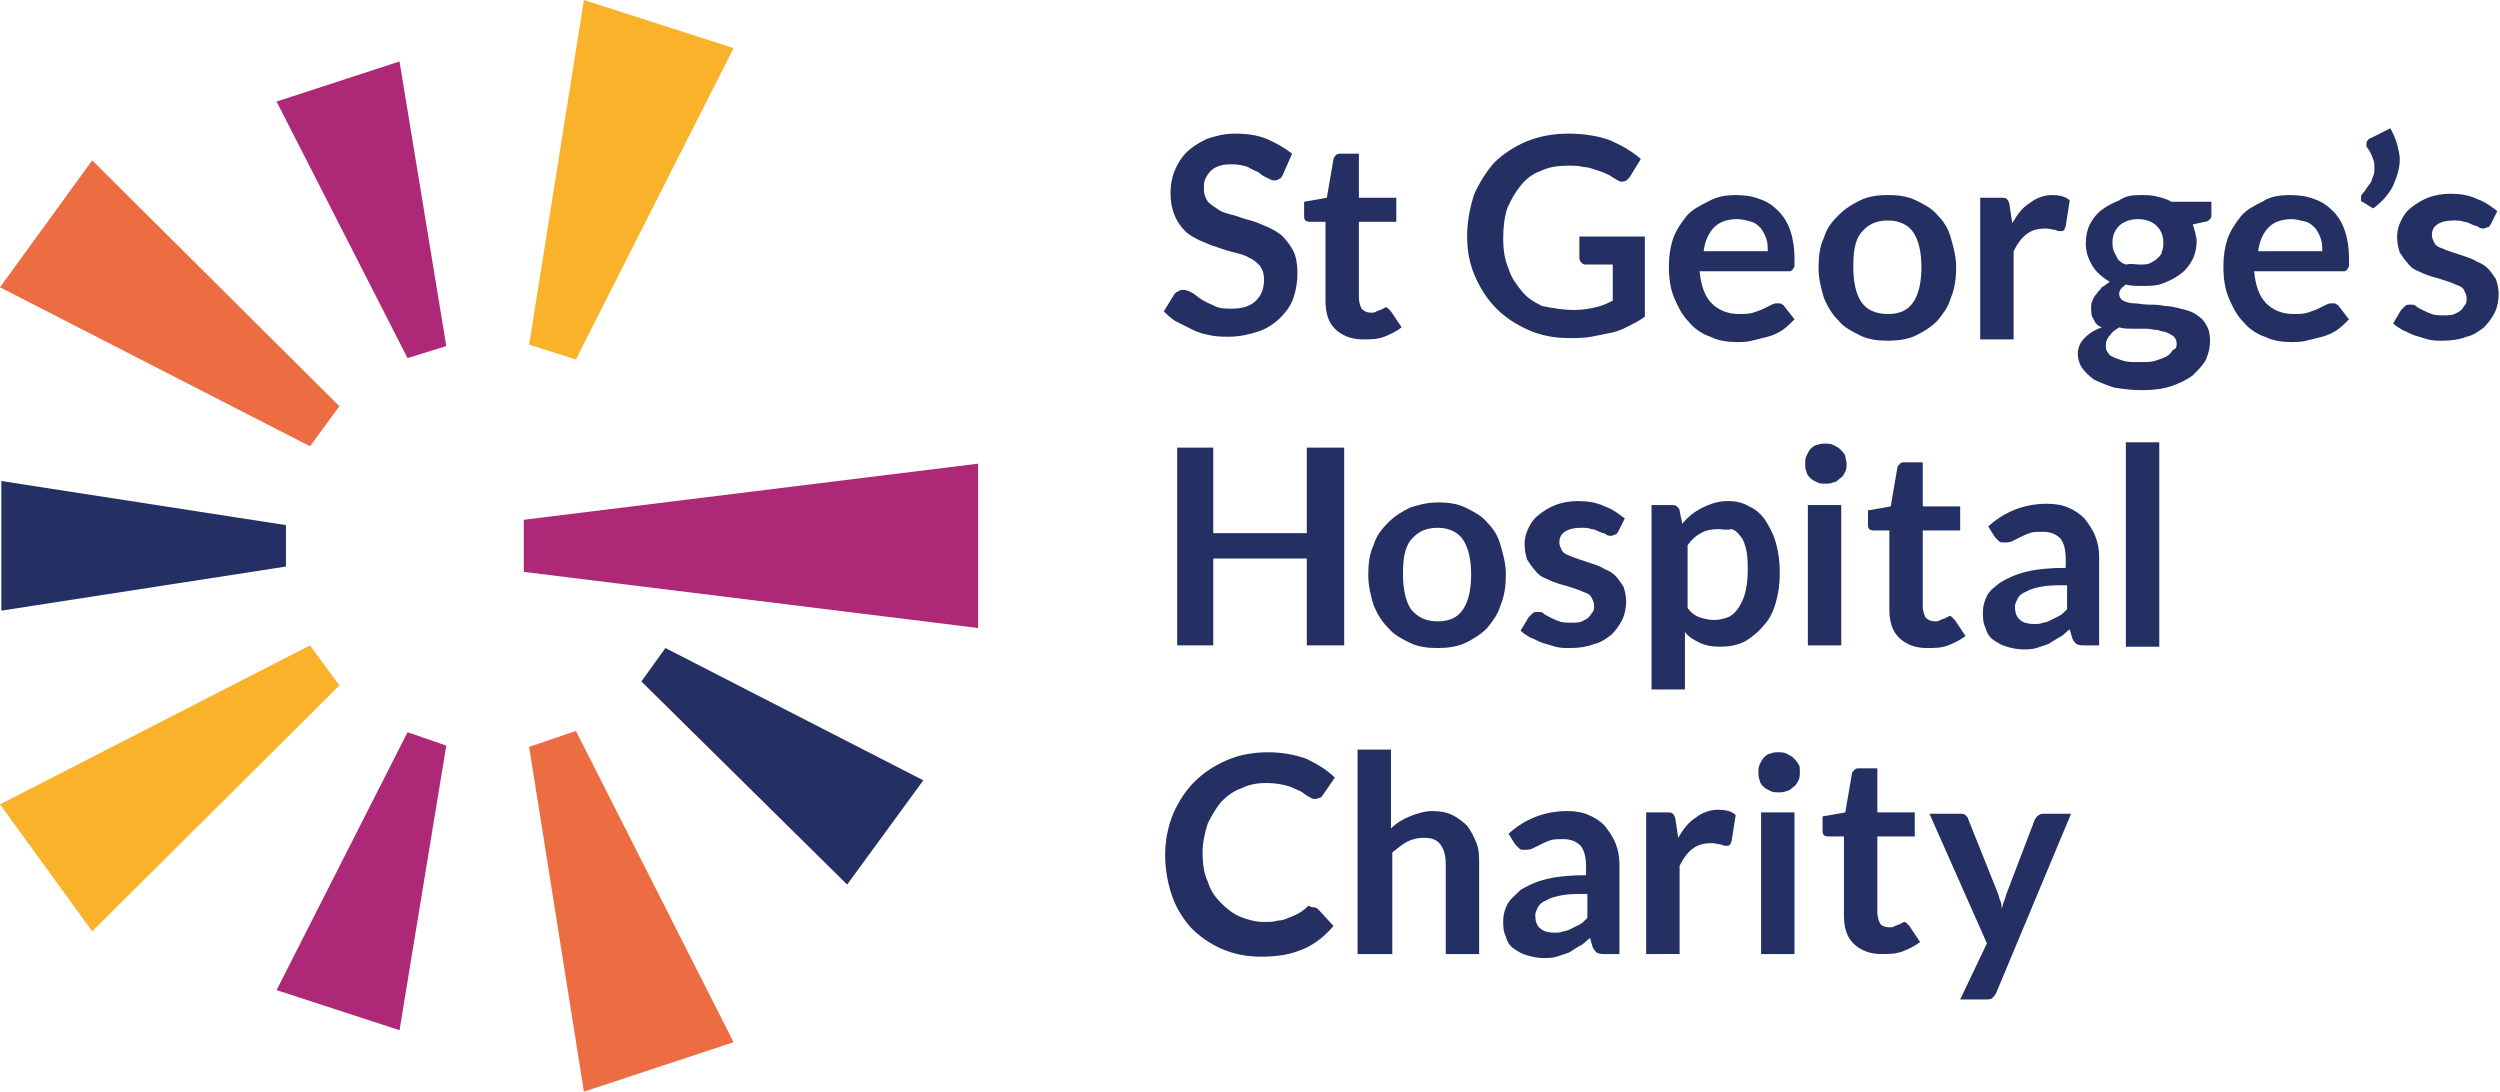
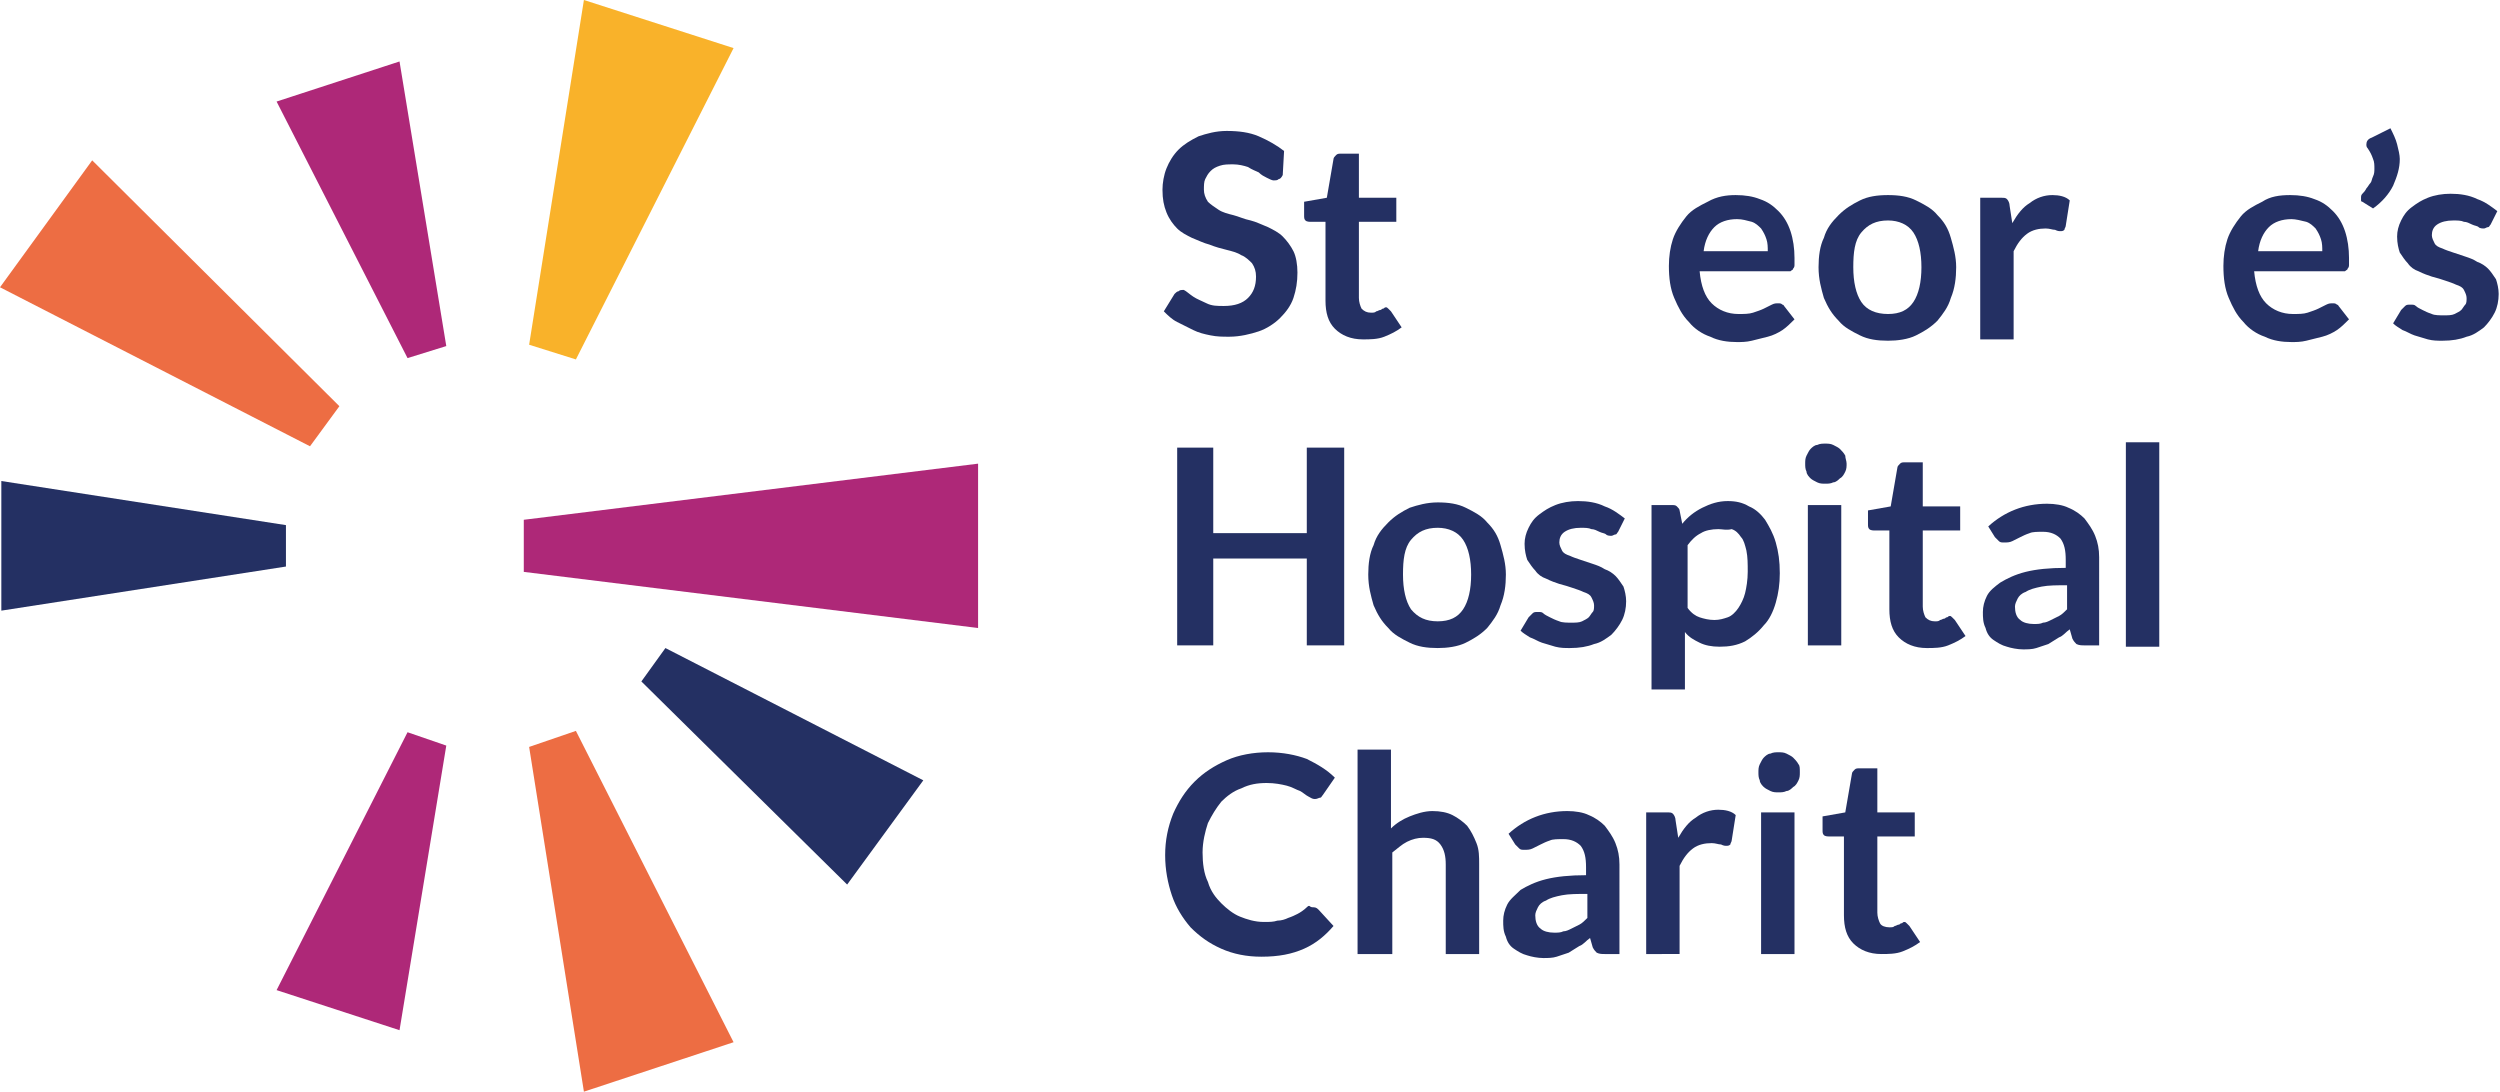
<svg xmlns="http://www.w3.org/2000/svg" version="1.1" id="Layer_1" x="0px" y="0px" viewBox="0 0 187.1 81.7" style="enable-background:new 0 0 187.1 81.7;" xml:space="preserve">
  <style type="text/css">
	.st0{fill:#243063;}
	.st1{fill:#F9B22A;}
	.st2{fill:#AE2878;}
	.st3{fill:#ED6D43;}
</style>
  <g>
-     <path class="st0" d="M96,13.1c-0.1,0.2-0.2,0.3-0.3,0.3c-0.1,0.1-0.2,0.1-0.4,0.1c-0.1,0-0.3-0.1-0.5-0.2c-0.2-0.1-0.4-0.2-0.6-0.4   c-0.2-0.1-0.5-0.2-0.8-0.4c-0.3-0.1-0.7-0.2-1.1-0.2c-0.4,0-0.7,0-1,0.1c-0.3,0.1-0.5,0.2-0.7,0.4c-0.2,0.2-0.3,0.4-0.4,0.6   c-0.1,0.2-0.1,0.5-0.1,0.8c0,0.3,0.1,0.6,0.3,0.9c0.2,0.2,0.5,0.4,0.8,0.6c0.3,0.2,0.7,0.3,1.1,0.4s0.8,0.3,1.3,0.4   c0.4,0.1,0.8,0.3,1.3,0.5c0.4,0.2,0.8,0.4,1.1,0.7c0.3,0.3,0.6,0.7,0.8,1.1c0.2,0.4,0.3,1,0.3,1.6c0,0.7-0.1,1.3-0.3,1.9   c-0.2,0.6-0.6,1.1-1,1.5c-0.4,0.4-1,0.8-1.6,1c-0.6,0.2-1.4,0.4-2.2,0.4c-0.5,0-0.9,0-1.4-0.1c-0.5-0.1-0.9-0.2-1.3-0.4   c-0.4-0.2-0.8-0.4-1.2-0.6c-0.4-0.2-0.7-0.5-1-0.8l0.8-1.3c0.1-0.1,0.2-0.2,0.3-0.2c0.1-0.1,0.2-0.1,0.4-0.1c0.2,0,0.4,0.1,0.6,0.2   c0.2,0.1,0.4,0.3,0.7,0.5c0.3,0.2,0.6,0.3,1,0.5s0.8,0.2,1.3,0.2c0.8,0,1.4-0.2,1.8-0.6s0.6-0.9,0.6-1.6c0-0.4-0.1-0.7-0.3-1   c-0.2-0.2-0.5-0.5-0.8-0.6c-0.3-0.2-0.7-0.3-1.1-0.4c-0.4-0.1-0.8-0.2-1.3-0.4c-0.4-0.1-0.8-0.3-1.3-0.5c-0.4-0.2-0.8-0.4-1.1-0.7   c-0.3-0.3-0.6-0.7-0.8-1.2c-0.2-0.5-0.3-1-0.3-1.7c0-0.5,0.1-1.1,0.3-1.6c0.2-0.5,0.5-1,0.9-1.4c0.4-0.4,0.9-0.7,1.5-1   c0.6-0.2,1.3-0.4,2.1-0.4c0.9,0,1.7,0.1,2.4,0.4c0.7,0.3,1.4,0.7,1.9,1.1L96,13.1z" />
+     <path class="st0" d="M96,13.1c-0.1,0.2-0.2,0.3-0.3,0.3c-0.1,0.1-0.2,0.1-0.4,0.1c-0.1,0-0.3-0.1-0.5-0.2c-0.2-0.1-0.4-0.2-0.6-0.4   c-0.2-0.1-0.5-0.2-0.8-0.4c-0.3-0.1-0.7-0.2-1.1-0.2c-0.4,0-0.7,0-1,0.1c-0.3,0.1-0.5,0.2-0.7,0.4c-0.2,0.2-0.3,0.4-0.4,0.6   c-0.1,0.2-0.1,0.5-0.1,0.8c0,0.3,0.1,0.6,0.3,0.9c0.2,0.2,0.5,0.4,0.8,0.6c0.3,0.2,0.7,0.3,1.1,0.4s0.8,0.3,1.3,0.4   c0.4,0.1,0.8,0.3,1.3,0.5c0.4,0.2,0.8,0.4,1.1,0.7c0.3,0.3,0.6,0.7,0.8,1.1c0.2,0.4,0.3,1,0.3,1.6c0,0.7-0.1,1.3-0.3,1.9   c-0.2,0.6-0.6,1.1-1,1.5c-0.4,0.4-1,0.8-1.6,1c-0.6,0.2-1.4,0.4-2.2,0.4c-0.5,0-0.9,0-1.4-0.1c-0.5-0.1-0.9-0.2-1.3-0.4   c-0.4-0.2-0.8-0.4-1.2-0.6c-0.4-0.2-0.7-0.5-1-0.8l0.8-1.3c0.1-0.1,0.2-0.2,0.3-0.2c0.1-0.1,0.2-0.1,0.4-0.1c0.2,0.1,0.4,0.3,0.7,0.5c0.3,0.2,0.6,0.3,1,0.5s0.8,0.2,1.3,0.2c0.8,0,1.4-0.2,1.8-0.6s0.6-0.9,0.6-1.6c0-0.4-0.1-0.7-0.3-1   c-0.2-0.2-0.5-0.5-0.8-0.6c-0.3-0.2-0.7-0.3-1.1-0.4c-0.4-0.1-0.8-0.2-1.3-0.4c-0.4-0.1-0.8-0.3-1.3-0.5c-0.4-0.2-0.8-0.4-1.1-0.7   c-0.3-0.3-0.6-0.7-0.8-1.2c-0.2-0.5-0.3-1-0.3-1.7c0-0.5,0.1-1.1,0.3-1.6c0.2-0.5,0.5-1,0.9-1.4c0.4-0.4,0.9-0.7,1.5-1   c0.6-0.2,1.3-0.4,2.1-0.4c0.9,0,1.7,0.1,2.4,0.4c0.7,0.3,1.4,0.7,1.9,1.1L96,13.1z" />
    <path class="st0" d="M102,25.4c-0.9,0-1.6-0.3-2.1-0.8c-0.5-0.5-0.7-1.2-0.7-2.1v-5.9h-1.1c-0.1,0-0.3,0-0.4-0.1s-0.1-0.2-0.1-0.4   v-1l1.7-0.3l0.5-2.9c0-0.1,0.1-0.2,0.2-0.3s0.2-0.1,0.4-0.1h1.3v3.3h2.8v1.8h-2.8v5.7c0,0.3,0.1,0.6,0.2,0.8   c0.2,0.2,0.4,0.3,0.7,0.3c0.2,0,0.3,0,0.4-0.1c0.1,0,0.2-0.1,0.3-0.1c0.1,0,0.1-0.1,0.2-0.1c0.1,0,0.1-0.1,0.2-0.1   c0.1,0,0.1,0,0.2,0.1c0,0,0.1,0.1,0.2,0.2l0.8,1.2c-0.4,0.3-0.8,0.5-1.3,0.7S102.5,25.4,102,25.4" />
-     <path class="st0" d="M117.8,23.2c0.6,0,1.2-0.1,1.6-0.2c0.5-0.1,0.9-0.3,1.3-0.5v-2.7h-1.9c-0.2,0-0.3,0-0.4-0.1   c-0.1-0.1-0.2-0.2-0.2-0.4v-1.6h4.9v6c-0.4,0.3-0.8,0.5-1.2,0.7c-0.4,0.2-0.8,0.4-1.3,0.5s-1,0.2-1.5,0.3c-0.5,0.1-1.1,0.1-1.7,0.1   c-1.1,0-2.1-0.2-3-0.6c-0.9-0.4-1.7-0.9-2.4-1.6c-0.7-0.7-1.2-1.5-1.6-2.4c-0.4-0.9-0.6-1.9-0.6-3c0-1.1,0.2-2.1,0.5-3.1   c0.4-0.9,0.9-1.7,1.5-2.4c0.7-0.7,1.5-1.2,2.4-1.6c1-0.4,2-0.6,3.2-0.6c1.2,0,2.3,0.2,3.1,0.5c0.9,0.4,1.6,0.8,2.3,1.4l-0.8,1.3   c-0.2,0.3-0.4,0.4-0.6,0.4c-0.2,0-0.3-0.1-0.5-0.2c-0.2-0.1-0.4-0.3-0.7-0.4c-0.2-0.1-0.5-0.2-0.8-0.3c-0.3-0.1-0.6-0.2-0.9-0.2   c-0.3-0.1-0.7-0.1-1.2-0.1c-0.7,0-1.4,0.1-2,0.4c-0.6,0.2-1.1,0.6-1.5,1.1c-0.4,0.5-0.7,1-1,1.7c-0.2,0.6-0.3,1.4-0.3,2.2   c0,0.9,0.1,1.6,0.4,2.3c0.2,0.7,0.6,1.2,1,1.7c0.4,0.5,0.9,0.8,1.5,1.1C116.4,23.1,117.1,23.2,117.8,23.2" />
    <path class="st0" d="M130,16.4c-0.7,0-1.3,0.2-1.7,0.6c-0.4,0.4-0.7,1-0.8,1.8h4.8c0-0.3,0-0.6-0.1-0.9c-0.1-0.3-0.2-0.5-0.4-0.8   c-0.2-0.2-0.4-0.4-0.7-0.5C130.7,16.5,130.4,16.4,130,16.4 M129.9,14.6c0.7,0,1.3,0.1,1.8,0.3c0.6,0.2,1,0.5,1.4,0.9   c0.4,0.4,0.7,0.9,0.9,1.5c0.2,0.6,0.3,1.3,0.3,2c0,0.2,0,0.4,0,0.5c0,0.1,0,0.2-0.1,0.3c0,0.1-0.1,0.1-0.2,0.2c-0.1,0-0.2,0-0.3,0   h-6.5c0.1,1.1,0.4,1.9,0.9,2.4c0.5,0.5,1.2,0.8,2,0.8c0.4,0,0.8,0,1.1-0.1c0.3-0.1,0.6-0.2,0.8-0.3c0.2-0.1,0.4-0.2,0.6-0.3   c0.2-0.1,0.3-0.1,0.5-0.1c0.1,0,0.2,0,0.3,0.1c0.1,0,0.1,0.1,0.2,0.2l0.7,0.9c-0.3,0.3-0.6,0.6-0.9,0.8c-0.3,0.2-0.7,0.4-1.1,0.5   c-0.4,0.1-0.8,0.2-1.2,0.3c-0.4,0.1-0.8,0.1-1.1,0.1c-0.7,0-1.4-0.1-2-0.4c-0.6-0.2-1.2-0.6-1.6-1.1c-0.5-0.5-0.8-1.1-1.1-1.8   c-0.3-0.7-0.4-1.5-0.4-2.4c0-0.7,0.1-1.4,0.3-2c0.2-0.6,0.6-1.2,1-1.7c0.4-0.5,1-0.8,1.6-1.1C128.5,14.7,129.2,14.6,129.9,14.6" />
    <path class="st0" d="M141.3,23.5c0.9,0,1.5-0.3,1.9-0.9c0.4-0.6,0.6-1.5,0.6-2.6s-0.2-2-0.6-2.6c-0.4-0.6-1.1-0.9-1.9-0.9   c-0.9,0-1.5,0.3-2,0.9s-0.6,1.5-0.6,2.6c0,1.1,0.2,2,0.6,2.6C139.7,23.2,140.4,23.5,141.3,23.5 M141.3,14.6c0.8,0,1.5,0.1,2.1,0.4   c0.6,0.3,1.2,0.6,1.6,1.1c0.5,0.5,0.8,1,1,1.7c0.2,0.7,0.4,1.4,0.4,2.2c0,0.8-0.1,1.6-0.4,2.3c-0.2,0.7-0.6,1.2-1,1.7   c-0.5,0.5-1,0.8-1.6,1.1c-0.6,0.3-1.4,0.4-2.1,0.4c-0.8,0-1.5-0.1-2.1-0.4c-0.6-0.3-1.2-0.6-1.6-1.1c-0.5-0.5-0.8-1-1.1-1.7   c-0.2-0.7-0.4-1.4-0.4-2.3c0-0.8,0.1-1.6,0.4-2.2c0.2-0.7,0.6-1.2,1.1-1.7c0.5-0.5,1-0.8,1.6-1.1C139.8,14.7,140.5,14.6,141.3,14.6   " />
    <path class="st0" d="M148.2,25.3V14.8h1.5c0.3,0,0.4,0,0.5,0.1c0.1,0.1,0.2,0.3,0.2,0.5l0.2,1.3c0.4-0.7,0.8-1.2,1.3-1.5   c0.5-0.4,1.1-0.6,1.7-0.6c0.5,0,1,0.1,1.3,0.4l-0.3,1.9c0,0.1-0.1,0.2-0.1,0.3c-0.1,0.1-0.2,0.1-0.3,0.1c-0.1,0-0.2,0-0.4-0.1   c-0.2,0-0.4-0.1-0.7-0.1c-0.5,0-1,0.1-1.4,0.4c-0.4,0.3-0.7,0.7-1,1.3v6.6H148.2z" />
-     <path class="st0" d="M160.1,19.8c0.3,0,0.6,0,0.8-0.1c0.2-0.1,0.4-0.2,0.6-0.4c0.2-0.2,0.3-0.3,0.3-0.5c0.1-0.2,0.1-0.4,0.1-0.7   c0-0.5-0.2-0.9-0.5-1.2c-0.3-0.3-0.8-0.5-1.4-0.5c-0.6,0-1.1,0.2-1.4,0.5c-0.3,0.3-0.5,0.7-0.5,1.2c0,0.2,0,0.5,0.1,0.7   c0.1,0.2,0.2,0.4,0.3,0.6c0.2,0.2,0.3,0.3,0.6,0.4C159.6,19.7,159.8,19.8,160.1,19.8 M162.9,25.7c0-0.2-0.1-0.4-0.2-0.5   c-0.1-0.1-0.3-0.2-0.5-0.3c-0.2-0.1-0.5-0.1-0.7-0.2c-0.3,0-0.6-0.1-0.9-0.1h-1c-0.3,0-0.7,0-1-0.1c-0.3,0.2-0.5,0.3-0.7,0.6   c-0.2,0.2-0.3,0.5-0.3,0.7c0,0.2,0,0.4,0.1,0.5c0.1,0.2,0.2,0.3,0.4,0.4c0.2,0.1,0.5,0.2,0.8,0.3c0.3,0.1,0.7,0.1,1.2,0.1   c0.5,0,0.9,0,1.2-0.1c0.3-0.1,0.6-0.2,0.8-0.3c0.2-0.1,0.4-0.3,0.5-0.5C162.9,26.1,162.9,25.9,162.9,25.7 M160.1,14.6   c0.5,0,0.9,0,1.3,0.1c0.4,0.1,0.8,0.2,1.1,0.4h3v0.9c0,0.2,0,0.3-0.1,0.4c-0.1,0.1-0.2,0.2-0.4,0.2l-0.9,0.2   c0.1,0.2,0.1,0.4,0.2,0.6c0,0.2,0.1,0.4,0.1,0.6c0,0.5-0.1,1-0.3,1.4c-0.2,0.4-0.5,0.8-0.9,1.1c-0.4,0.3-0.8,0.5-1.3,0.7   c-0.5,0.2-1,0.2-1.6,0.2c-0.4,0-0.8,0-1.2-0.1c-0.3,0.2-0.5,0.4-0.5,0.7c0,0.2,0.1,0.4,0.3,0.5c0.2,0.1,0.5,0.2,0.8,0.2   c0.3,0,0.7,0.1,1.1,0.1c0.4,0,0.8,0,1.2,0.1c0.4,0,0.8,0.1,1.2,0.2c0.4,0.1,0.8,0.2,1.1,0.4c0.3,0.2,0.6,0.4,0.8,0.8   c0.2,0.3,0.3,0.7,0.3,1.2c0,0.5-0.1,0.9-0.3,1.4c-0.2,0.4-0.6,0.8-1,1.2c-0.4,0.3-1,0.6-1.6,0.8c-0.6,0.2-1.3,0.3-2.2,0.3   c-0.8,0-1.5-0.1-2.1-0.2c-0.6-0.2-1.1-0.4-1.5-0.6c-0.4-0.3-0.7-0.6-0.9-0.9c-0.2-0.3-0.3-0.7-0.3-1c0-0.5,0.2-0.9,0.5-1.2   c0.3-0.3,0.7-0.6,1.3-0.8c-0.3-0.1-0.5-0.3-0.6-0.6c-0.2-0.2-0.2-0.6-0.2-0.9c0-0.2,0-0.3,0.1-0.5c0.1-0.2,0.1-0.3,0.3-0.5   c0.1-0.2,0.3-0.3,0.4-0.5c0.2-0.1,0.4-0.3,0.6-0.4c-0.5-0.3-1-0.7-1.3-1.2c-0.3-0.5-0.5-1-0.5-1.7c0-0.5,0.1-1,0.3-1.4   s0.5-0.8,0.9-1.1c0.4-0.3,0.8-0.5,1.3-0.7C159,14.7,159.5,14.6,160.1,14.6" />
    <path class="st0" d="M171.5,16.4c-0.7,0-1.3,0.2-1.7,0.6c-0.4,0.4-0.7,1-0.8,1.8h4.8c0-0.3,0-0.6-0.1-0.9c-0.1-0.3-0.2-0.5-0.4-0.8   c-0.2-0.2-0.4-0.4-0.7-0.5C172.2,16.5,171.8,16.4,171.5,16.4 M171.4,14.6c0.7,0,1.3,0.1,1.8,0.3c0.6,0.2,1,0.5,1.4,0.9   c0.4,0.4,0.7,0.9,0.9,1.5c0.2,0.6,0.3,1.3,0.3,2c0,0.2,0,0.4,0,0.5c0,0.1,0,0.2-0.1,0.3c0,0.1-0.1,0.1-0.2,0.2c-0.1,0-0.2,0-0.3,0   h-6.5c0.1,1.1,0.4,1.9,0.9,2.4c0.5,0.5,1.2,0.8,2,0.8c0.4,0,0.8,0,1.1-0.1c0.3-0.1,0.6-0.2,0.8-0.3c0.2-0.1,0.4-0.2,0.6-0.3   c0.2-0.1,0.3-0.1,0.5-0.1c0.1,0,0.2,0,0.3,0.1c0.1,0,0.1,0.1,0.2,0.2l0.7,0.9c-0.3,0.3-0.6,0.6-0.9,0.8c-0.3,0.2-0.7,0.4-1.1,0.5   c-0.4,0.1-0.8,0.2-1.2,0.3c-0.4,0.1-0.8,0.1-1.1,0.1c-0.7,0-1.4-0.1-2-0.4c-0.6-0.2-1.2-0.6-1.6-1.1c-0.5-0.5-0.8-1.1-1.1-1.8   c-0.3-0.7-0.4-1.5-0.4-2.4c0-0.7,0.1-1.4,0.3-2c0.2-0.6,0.6-1.2,1-1.7c0.4-0.5,1-0.8,1.6-1.1C169.9,14.7,170.6,14.6,171.4,14.6" />
    <path class="st0" d="M178.9,9.6c0.2,0.4,0.4,0.8,0.5,1.2c0.1,0.4,0.2,0.8,0.2,1.1c0,0.7-0.2,1.3-0.5,2c-0.3,0.6-0.8,1.2-1.5,1.7   l-0.8-0.5c-0.1,0-0.1-0.1-0.1-0.1c0-0.1,0-0.1,0-0.2c0-0.1,0-0.2,0.1-0.3c0.1-0.1,0.2-0.2,0.3-0.4c0.1-0.1,0.2-0.3,0.3-0.4   s0.1-0.3,0.2-0.5c0.1-0.2,0.1-0.4,0.1-0.6c0-0.2,0-0.5-0.1-0.7c-0.1-0.3-0.2-0.5-0.4-0.8c-0.1-0.1-0.1-0.2-0.1-0.3   c0-0.2,0.1-0.4,0.4-0.5L178.9,9.6z" />
    <path class="st0" d="M186.4,16.8c-0.1,0.1-0.1,0.2-0.2,0.2c-0.1,0-0.2,0.1-0.3,0.1c-0.1,0-0.3,0-0.4-0.1c-0.1-0.1-0.3-0.1-0.5-0.2   c-0.2-0.1-0.4-0.2-0.6-0.2c-0.2-0.1-0.5-0.1-0.8-0.1c-0.5,0-0.9,0.1-1.2,0.3c-0.3,0.2-0.4,0.5-0.4,0.8c0,0.2,0.1,0.4,0.2,0.6   s0.3,0.3,0.6,0.4c0.2,0.1,0.5,0.2,0.8,0.3c0.3,0.1,0.6,0.2,0.9,0.3c0.3,0.1,0.6,0.2,0.9,0.4c0.3,0.1,0.6,0.3,0.8,0.5   c0.2,0.2,0.4,0.5,0.6,0.8c0.1,0.3,0.2,0.7,0.2,1.1c0,0.5-0.1,1-0.3,1.4c-0.2,0.4-0.5,0.8-0.8,1.1c-0.4,0.3-0.8,0.6-1.3,0.7   c-0.5,0.2-1.1,0.3-1.8,0.3c-0.4,0-0.7,0-1.1-0.1c-0.3-0.1-0.7-0.2-1-0.3c-0.3-0.1-0.6-0.3-0.9-0.4c-0.3-0.2-0.5-0.3-0.7-0.5l0.6-1   c0.1-0.1,0.2-0.2,0.3-0.3c0.1-0.1,0.2-0.1,0.4-0.1c0.2,0,0.3,0,0.4,0.1c0.1,0.1,0.3,0.2,0.5,0.3c0.2,0.1,0.4,0.2,0.7,0.3   c0.2,0.1,0.6,0.1,0.9,0.1c0.3,0,0.6,0,0.8-0.1c0.2-0.1,0.4-0.2,0.5-0.3c0.1-0.1,0.2-0.3,0.3-0.4s0.1-0.3,0.1-0.5   c0-0.2-0.1-0.4-0.2-0.6s-0.3-0.3-0.6-0.4c-0.2-0.1-0.5-0.2-0.8-0.3c-0.3-0.1-0.6-0.2-1-0.3c-0.3-0.1-0.6-0.2-1-0.4   c-0.3-0.1-0.6-0.3-0.8-0.6c-0.2-0.2-0.4-0.5-0.6-0.8c-0.1-0.3-0.2-0.7-0.2-1.2c0-0.4,0.1-0.8,0.3-1.2c0.2-0.4,0.4-0.7,0.8-1   s0.7-0.5,1.2-0.7s1.1-0.3,1.7-0.3c0.7,0,1.4,0.1,2,0.4c0.6,0.2,1.1,0.6,1.5,0.9L186.4,16.8z" />
  </g>
  <polygon class="st0" points="100.6,48.3 97.8,48.3 97.8,41.8 90.8,41.8 90.8,48.3 88.1,48.3 88.1,33.5 90.8,33.5 90.8,39.9   97.8,39.9 97.8,33.5 100.6,33.5 " />
  <g>
    <path class="st0" d="M107.6,46.5c0.9,0,1.5-0.3,1.9-0.9c0.4-0.6,0.6-1.5,0.6-2.6s-0.2-2-0.6-2.6c-0.4-0.6-1.1-0.9-1.9-0.9   c-0.9,0-1.5,0.3-2,0.9s-0.6,1.5-0.6,2.6c0,1.1,0.2,2,0.6,2.6C106.1,46.2,106.7,46.5,107.6,46.5 M107.6,37.6c0.8,0,1.5,0.1,2.1,0.4   c0.6,0.3,1.2,0.6,1.6,1.1c0.5,0.5,0.8,1,1,1.7c0.2,0.7,0.4,1.4,0.4,2.2c0,0.8-0.1,1.6-0.4,2.3c-0.2,0.7-0.6,1.2-1,1.7   c-0.5,0.5-1,0.8-1.6,1.1s-1.4,0.4-2.1,0.4c-0.8,0-1.5-0.1-2.1-0.4c-0.6-0.3-1.2-0.6-1.6-1.1c-0.5-0.5-0.8-1-1.1-1.7   c-0.2-0.7-0.4-1.4-0.4-2.3c0-0.8,0.1-1.6,0.4-2.2c0.2-0.7,0.6-1.2,1.1-1.7c0.5-0.5,1-0.8,1.6-1.1C106.1,37.8,106.8,37.6,107.6,37.6   " />
    <path class="st0" d="M121.1,39.8c-0.1,0.1-0.1,0.2-0.2,0.2c-0.1,0-0.2,0.1-0.3,0.1c-0.1,0-0.3,0-0.4-0.1c-0.1-0.1-0.3-0.1-0.5-0.2   c-0.2-0.1-0.4-0.2-0.6-0.2c-0.2-0.1-0.5-0.1-0.8-0.1c-0.5,0-0.9,0.1-1.2,0.3c-0.3,0.2-0.4,0.5-0.4,0.8c0,0.2,0.1,0.4,0.2,0.6   s0.3,0.3,0.6,0.4c0.2,0.1,0.5,0.2,0.8,0.3c0.3,0.1,0.6,0.2,0.9,0.3c0.3,0.1,0.6,0.2,0.9,0.4c0.3,0.1,0.6,0.3,0.8,0.5   c0.2,0.2,0.4,0.5,0.6,0.8c0.1,0.3,0.2,0.7,0.2,1.1c0,0.5-0.1,1-0.3,1.4c-0.2,0.4-0.5,0.8-0.8,1.1c-0.4,0.3-0.8,0.6-1.3,0.7   c-0.5,0.2-1.1,0.3-1.8,0.3c-0.4,0-0.7,0-1.1-0.1c-0.3-0.1-0.7-0.2-1-0.3c-0.3-0.1-0.6-0.3-0.9-0.4c-0.3-0.2-0.5-0.3-0.7-0.5l0.6-1   c0.1-0.1,0.2-0.2,0.3-0.3c0.1-0.1,0.2-0.1,0.4-0.1c0.2,0,0.3,0,0.4,0.1c0.1,0.1,0.3,0.2,0.5,0.3c0.2,0.1,0.4,0.2,0.7,0.3   c0.2,0.1,0.6,0.1,0.9,0.1c0.3,0,0.6,0,0.8-0.1c0.2-0.1,0.4-0.2,0.5-0.3c0.1-0.1,0.2-0.3,0.3-0.4s0.1-0.3,0.1-0.5   c0-0.2-0.1-0.4-0.2-0.6s-0.3-0.3-0.6-0.4c-0.2-0.1-0.5-0.2-0.8-0.3c-0.3-0.1-0.6-0.2-1-0.3c-0.3-0.1-0.6-0.2-1-0.4   c-0.3-0.1-0.6-0.3-0.8-0.6c-0.2-0.2-0.4-0.5-0.6-0.8c-0.1-0.3-0.2-0.7-0.2-1.2c0-0.4,0.1-0.8,0.3-1.2c0.2-0.4,0.4-0.7,0.8-1   s0.7-0.5,1.2-0.7s1.1-0.3,1.7-0.3c0.7,0,1.4,0.1,2,0.4c0.6,0.2,1.1,0.6,1.5,0.9L121.1,39.8z" />
    <path class="st0" d="M128.6,39.6c-0.5,0-1,0.1-1.3,0.3c-0.4,0.2-0.7,0.5-1,0.9v4.7c0.3,0.4,0.6,0.6,0.9,0.7   c0.3,0.1,0.7,0.2,1.1,0.2c0.4,0,0.7-0.1,1-0.2c0.3-0.1,0.6-0.4,0.8-0.7c0.2-0.3,0.4-0.7,0.5-1.1s0.2-1,0.2-1.6c0-0.6,0-1.1-0.1-1.6   c-0.1-0.4-0.2-0.8-0.4-1c-0.2-0.3-0.4-0.5-0.7-0.6C129.2,39.7,128.9,39.6,128.6,39.6 M123.6,51.8v-14h1.5c0.2,0,0.3,0,0.4,0.1   c0.1,0.1,0.2,0.2,0.2,0.3l0.2,1c0.4-0.5,0.9-0.9,1.5-1.2c0.6-0.3,1.2-0.5,1.9-0.5c0.6,0,1.1,0.1,1.6,0.4c0.5,0.2,0.9,0.6,1.2,1   c0.3,0.5,0.6,1,0.8,1.7s0.3,1.4,0.3,2.3c0,0.8-0.1,1.5-0.3,2.2c-0.2,0.7-0.5,1.3-0.9,1.7c-0.4,0.5-0.9,0.9-1.4,1.2   c-0.6,0.3-1.2,0.4-1.9,0.4c-0.6,0-1.1-0.1-1.5-0.3c-0.4-0.2-0.8-0.4-1.1-0.8v4.3H123.6z" />
    <path class="st0" d="M137.8,48.3h-2.5V37.8h2.5V48.3z M138.2,34.7c0,0.2,0,0.4-0.1,0.6c-0.1,0.2-0.2,0.4-0.4,0.5   c-0.1,0.1-0.3,0.3-0.5,0.3c-0.2,0.1-0.4,0.1-0.6,0.1c-0.2,0-0.4,0-0.6-0.1c-0.2-0.1-0.4-0.2-0.5-0.3c-0.1-0.1-0.3-0.3-0.3-0.5   c-0.1-0.2-0.1-0.4-0.1-0.6c0-0.2,0-0.4,0.1-0.6c0.1-0.2,0.2-0.4,0.3-0.5c0.1-0.1,0.3-0.3,0.5-0.3c0.2-0.1,0.4-0.1,0.6-0.1   c0.2,0,0.4,0,0.6,0.1c0.2,0.1,0.4,0.2,0.5,0.3c0.1,0.1,0.3,0.3,0.4,0.5C138.1,34.3,138.2,34.5,138.2,34.7" />
    <path class="st0" d="M144.2,48.5c-0.9,0-1.6-0.3-2.1-0.8c-0.5-0.5-0.7-1.2-0.7-2.1v-5.9h-1.1c-0.1,0-0.3,0-0.4-0.1   s-0.1-0.2-0.1-0.4v-1l1.7-0.3L142,35c0-0.1,0.1-0.2,0.2-0.3s0.2-0.1,0.4-0.1h1.3v3.3h2.8v1.8h-2.8v5.7c0,0.3,0.1,0.6,0.2,0.8   c0.2,0.2,0.4,0.3,0.7,0.3c0.2,0,0.3,0,0.4-0.1c0.1,0,0.2-0.1,0.3-0.1c0.1,0,0.1-0.1,0.2-0.1c0.1,0,0.1-0.1,0.2-0.1   c0.1,0,0.1,0,0.2,0.1c0,0,0.1,0.1,0.2,0.2l0.8,1.2c-0.4,0.3-0.8,0.5-1.3,0.7S144.7,48.5,144.2,48.5" />
    <path class="st0" d="M152.2,46.7c0.3,0,0.5,0,0.7-0.1c0.2,0,0.4-0.1,0.6-0.2c0.2-0.1,0.4-0.2,0.6-0.3c0.2-0.1,0.4-0.3,0.6-0.5v-1.8   c-0.7,0-1.4,0-1.9,0.1c-0.5,0.1-0.9,0.2-1.2,0.4c-0.3,0.1-0.5,0.3-0.6,0.5s-0.2,0.4-0.2,0.6c0,0.4,0.1,0.8,0.4,1   C151.4,46.6,151.8,46.7,152.2,46.7 M157.1,48.3H156c-0.2,0-0.4,0-0.6-0.1c-0.1-0.1-0.2-0.2-0.3-0.4l-0.2-0.7   c-0.3,0.2-0.5,0.5-0.8,0.6c-0.3,0.2-0.5,0.3-0.8,0.5c-0.3,0.1-0.6,0.2-0.9,0.3c-0.3,0.1-0.7,0.1-1,0.1c-0.4,0-0.9-0.1-1.2-0.2   c-0.4-0.1-0.7-0.3-1-0.5c-0.3-0.2-0.5-0.5-0.6-0.9c-0.2-0.4-0.2-0.8-0.2-1.2c0-0.4,0.1-0.8,0.3-1.2c0.2-0.4,0.6-0.7,1-1   c0.5-0.3,1.1-0.6,1.9-0.8c0.8-0.2,1.8-0.3,3-0.3v-0.6c0-0.7-0.1-1.2-0.4-1.6c-0.3-0.3-0.7-0.5-1.3-0.5c-0.4,0-0.8,0-1,0.1   c-0.3,0.1-0.5,0.2-0.7,0.3c-0.2,0.1-0.4,0.2-0.6,0.3c-0.2,0.1-0.4,0.1-0.6,0.1c-0.2,0-0.3,0-0.4-0.1s-0.2-0.2-0.3-0.3l-0.5-0.8   c1.2-1.1,2.7-1.7,4.4-1.7c0.6,0,1.2,0.1,1.6,0.3c0.5,0.2,0.9,0.5,1.2,0.8c0.3,0.4,0.6,0.8,0.8,1.3c0.2,0.5,0.3,1,0.3,1.6V48.3z" />
  </g>
  <rect x="159.1" y="33.1" class="st0" width="2.5" height="15.3" />
  <g>
    <path class="st0" d="M98.3,67.9c0.2,0,0.3,0.1,0.4,0.2l1.1,1.2c-0.6,0.7-1.3,1.3-2.2,1.7c-0.9,0.4-1.9,0.6-3.2,0.6   c-1.1,0-2.1-0.2-3-0.6c-0.9-0.4-1.6-0.9-2.3-1.6c-0.6-0.7-1.1-1.5-1.4-2.4c-0.3-0.9-0.5-1.9-0.5-3c0-1.1,0.2-2.1,0.6-3.1   c0.4-0.9,0.9-1.7,1.6-2.4c0.7-0.7,1.5-1.2,2.4-1.6c0.9-0.4,2-0.6,3.1-0.6c1.1,0,2.1,0.2,2.9,0.5c0.8,0.4,1.5,0.8,2.1,1.4l-0.9,1.3   c-0.1,0.1-0.1,0.2-0.2,0.2s-0.2,0.1-0.4,0.1c-0.2,0-0.3-0.1-0.5-0.2c-0.2-0.1-0.4-0.3-0.6-0.4c-0.3-0.1-0.6-0.3-1-0.4   c-0.4-0.1-0.9-0.2-1.5-0.2c-0.7,0-1.3,0.1-1.9,0.4c-0.6,0.2-1.1,0.6-1.5,1c-0.4,0.5-0.7,1-1,1.6c-0.2,0.6-0.4,1.4-0.4,2.2   c0,0.8,0.1,1.6,0.4,2.2c0.2,0.7,0.6,1.2,1,1.6c0.4,0.4,0.9,0.8,1.4,1s1.1,0.4,1.8,0.4c0.4,0,0.7,0,1-0.1c0.3,0,0.6-0.1,0.8-0.2   c0.3-0.1,0.5-0.2,0.7-0.3c0.2-0.1,0.5-0.3,0.7-0.5c0.1-0.1,0.1-0.1,0.2-0.1C98.1,67.9,98.2,67.9,98.3,67.9" />
    <path class="st0" d="M101.6,71.4V56.1h2.5V62c0.4-0.4,0.9-0.7,1.4-0.9c0.5-0.2,1.1-0.4,1.7-0.4c0.6,0,1.1,0.1,1.5,0.3   c0.4,0.2,0.8,0.5,1.1,0.8c0.3,0.4,0.5,0.8,0.7,1.3c0.2,0.5,0.2,1,0.2,1.6v6.7h-2.5v-6.7c0-0.6-0.1-1.1-0.4-1.5   c-0.3-0.4-0.7-0.5-1.3-0.5c-0.4,0-0.8,0.1-1.2,0.3c-0.4,0.2-0.7,0.5-1.1,0.8v7.6H101.6z" />
    <path class="st0" d="M116.3,69.8c0.3,0,0.5,0,0.7-0.1c0.2,0,0.4-0.1,0.6-0.2c0.2-0.1,0.4-0.2,0.6-0.3c0.2-0.1,0.4-0.3,0.6-0.5v-1.8   c-0.7,0-1.4,0-1.9,0.1c-0.5,0.1-0.9,0.2-1.2,0.4c-0.3,0.1-0.5,0.3-0.6,0.5c-0.1,0.2-0.2,0.4-0.2,0.6c0,0.4,0.1,0.8,0.4,1   C115.5,69.7,115.9,69.8,116.3,69.8 M121.2,71.4h-1.1c-0.2,0-0.4,0-0.6-0.1c-0.1-0.1-0.2-0.2-0.3-0.4l-0.2-0.7   c-0.3,0.2-0.5,0.5-0.8,0.6c-0.3,0.2-0.5,0.3-0.8,0.5c-0.3,0.1-0.6,0.2-0.9,0.3s-0.7,0.1-1,0.1c-0.4,0-0.9-0.1-1.2-0.2   c-0.4-0.1-0.7-0.3-1-0.5c-0.3-0.2-0.5-0.5-0.6-0.9c-0.2-0.4-0.2-0.8-0.2-1.2c0-0.4,0.1-0.8,0.3-1.2c0.2-0.4,0.6-0.7,1-1.1   c0.5-0.3,1.1-0.6,1.9-0.8c0.8-0.2,1.8-0.3,3-0.3v-0.6c0-0.7-0.1-1.2-0.4-1.6c-0.3-0.3-0.7-0.5-1.3-0.5c-0.4,0-0.8,0-1,0.1   c-0.3,0.1-0.5,0.2-0.7,0.3c-0.2,0.1-0.4,0.2-0.6,0.3c-0.2,0.1-0.4,0.1-0.6,0.1c-0.2,0-0.3,0-0.4-0.1s-0.2-0.2-0.3-0.3l-0.5-0.8   c1.2-1.1,2.7-1.7,4.4-1.7c0.6,0,1.2,0.1,1.6,0.3c0.5,0.2,0.9,0.5,1.2,0.8c0.3,0.4,0.6,0.8,0.8,1.3c0.2,0.5,0.3,1,0.3,1.6V71.4z" />
    <path class="st0" d="M123.2,71.4V60.8h1.5c0.3,0,0.4,0,0.5,0.1c0.1,0.1,0.2,0.3,0.2,0.5l0.2,1.3c0.4-0.7,0.8-1.2,1.3-1.5   c0.5-0.4,1.1-0.6,1.7-0.6c0.5,0,1,0.1,1.3,0.4l-0.3,1.9c0,0.1-0.1,0.2-0.1,0.3c-0.1,0.1-0.2,0.1-0.3,0.1c-0.1,0-0.2,0-0.4-0.1   c-0.2,0-0.4-0.1-0.7-0.1c-0.5,0-1,0.1-1.4,0.4c-0.4,0.3-0.7,0.7-1,1.3v6.6H123.2z" />
    <path class="st0" d="M134.3,71.4h-2.5V60.8h2.5V71.4z M134.7,57.8c0,0.2,0,0.4-0.1,0.6c-0.1,0.2-0.2,0.4-0.4,0.5   c-0.1,0.1-0.3,0.3-0.5,0.3c-0.2,0.1-0.4,0.1-0.6,0.1c-0.2,0-0.4,0-0.6-0.1c-0.2-0.1-0.4-0.2-0.5-0.3c-0.1-0.1-0.3-0.3-0.3-0.5   c-0.1-0.2-0.1-0.4-0.1-0.6c0-0.2,0-0.4,0.1-0.6c0.1-0.2,0.2-0.4,0.3-0.5c0.1-0.1,0.3-0.3,0.5-0.3c0.2-0.1,0.4-0.1,0.6-0.1   c0.2,0,0.4,0,0.6,0.1c0.2,0.1,0.4,0.2,0.5,0.3c0.1,0.1,0.3,0.3,0.4,0.5C134.7,57.3,134.7,57.5,134.7,57.8" />
    <path class="st0" d="M140.8,71.4c-0.9,0-1.6-0.3-2.1-0.8c-0.5-0.5-0.7-1.2-0.7-2.1v-5.9h-1.1c-0.1,0-0.3,0-0.4-0.1   s-0.1-0.2-0.1-0.4v-1l1.7-0.3l0.5-2.9c0-0.1,0.1-0.2,0.2-0.3s0.2-0.1,0.4-0.1h1.3v3.3h2.8v1.8h-2.8v5.7c0,0.3,0.1,0.6,0.2,0.8   s0.4,0.3,0.7,0.3c0.2,0,0.3,0,0.4-0.1c0.1,0,0.2-0.1,0.3-0.1c0.1,0,0.1-0.1,0.2-0.1c0.1,0,0.1-0.1,0.2-0.1c0.1,0,0.1,0,0.2,0.1   c0,0,0.1,0.1,0.2,0.2l0.8,1.2c-0.4,0.3-0.8,0.5-1.3,0.7S141.3,71.4,140.8,71.4" />
-     <path class="st0" d="M149.4,74.3c-0.1,0.2-0.2,0.3-0.3,0.4c-0.1,0.1-0.3,0.1-0.5,0.1h-1.9l2-4.2l-4.3-9.7h2.2c0.2,0,0.4,0,0.5,0.1   c0.1,0.1,0.2,0.2,0.2,0.3l2.2,5.5c0.1,0.2,0.1,0.4,0.2,0.6c0.1,0.2,0.1,0.4,0.1,0.6c0.1-0.2,0.1-0.4,0.2-0.6   c0.1-0.2,0.1-0.4,0.2-0.6l2.1-5.5c0.1-0.1,0.1-0.2,0.3-0.3c0.1-0.1,0.3-0.1,0.4-0.1h2L149.4,74.3z" />
  </g>
  <polygon class="st0" points="21.4,39.3 21.4,42.4 0.1,45.7 0.1,36 " />
-   <polygon class="st1" points="23.2,48.3 25.4,51.3 6.9,69.7 0,60.2 " />
  <polygon class="st2" points="30.5,54.8 33.4,55.8 29.9,77.1 20.7,74.1 " />
  <polygon class="st3" points="39.6,55.9 43.1,54.7 54.9,78 43.7,81.7 " />
  <polygon class="st0" points="48,51 49.8,48.5 69.1,58.4 63.4,66.2 " />
  <polygon class="st2" points="39.2,42.8 39.2,38.9 73.2,34.7 73.2,47 " />
  <polygon class="st1" points="43.1,26.9 39.6,25.8 43.7,0 54.9,3.6 " />
  <polygon class="st2" points="33.4,25.9 30.5,26.8 20.7,7.6 29.9,4.6 " />
  <polygon class="st3" points="25.4,30.4 23.2,33.4 0,21.5 6.9,12 " />
</svg>